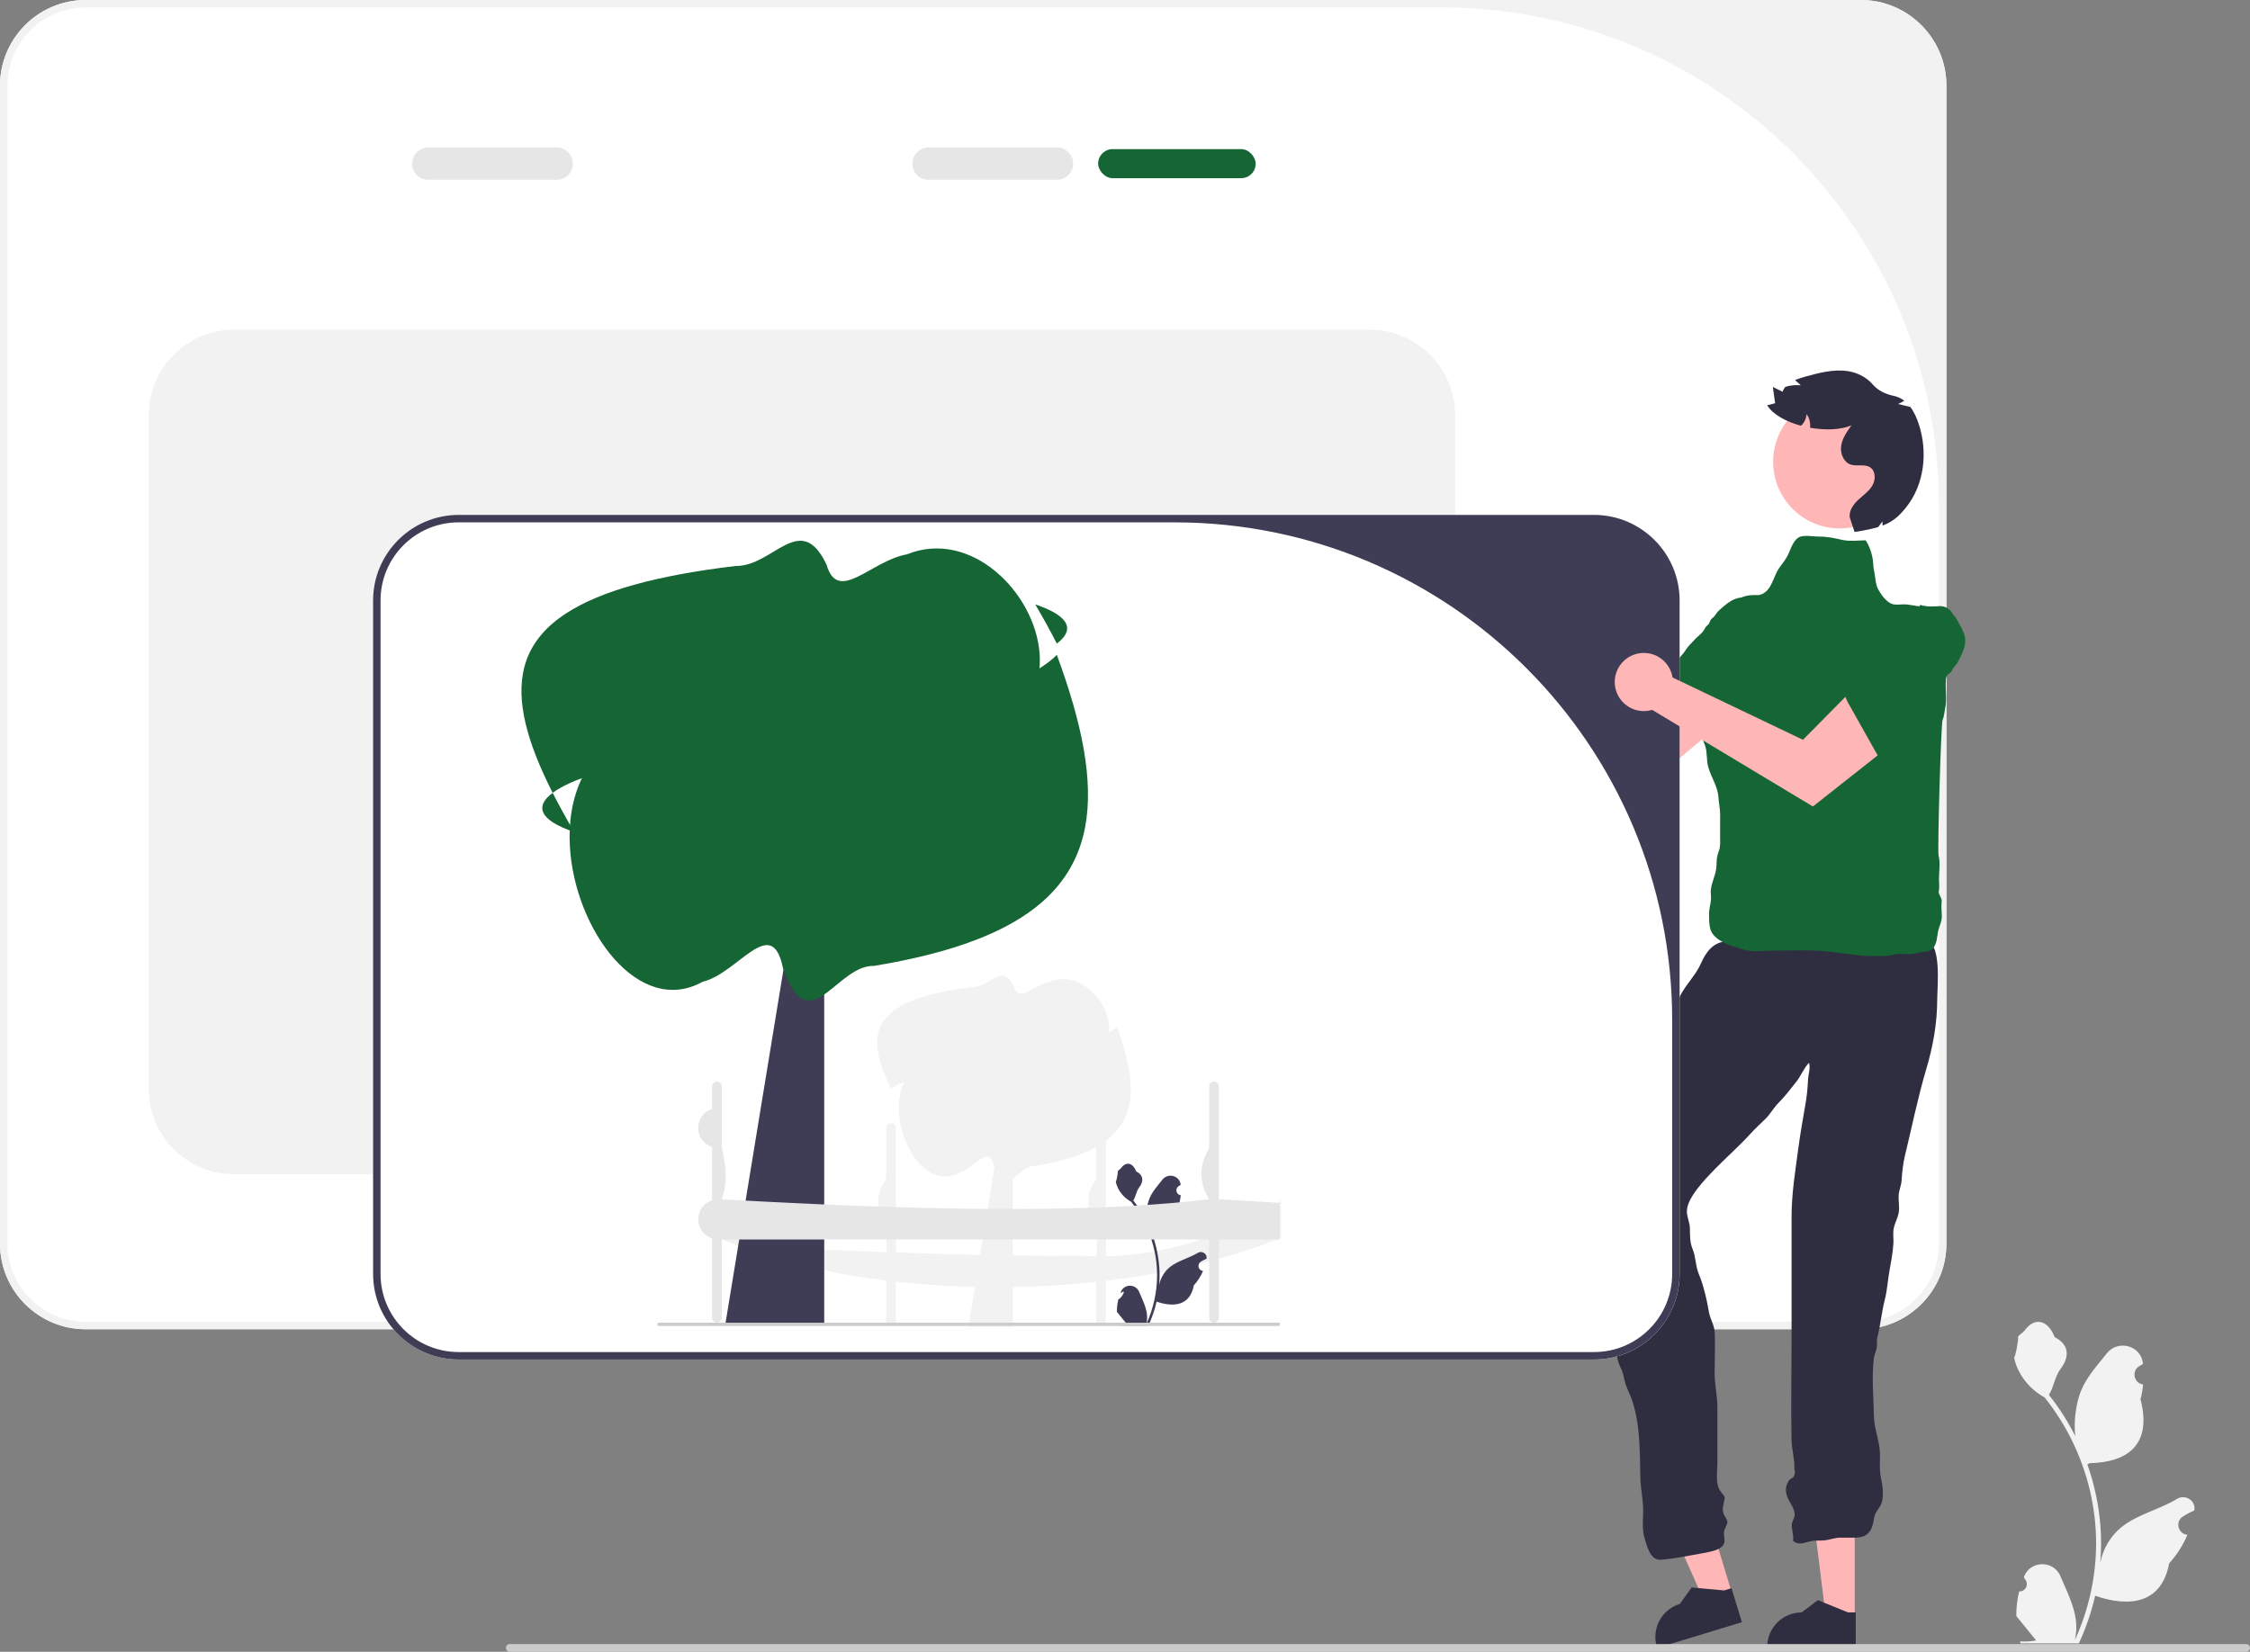
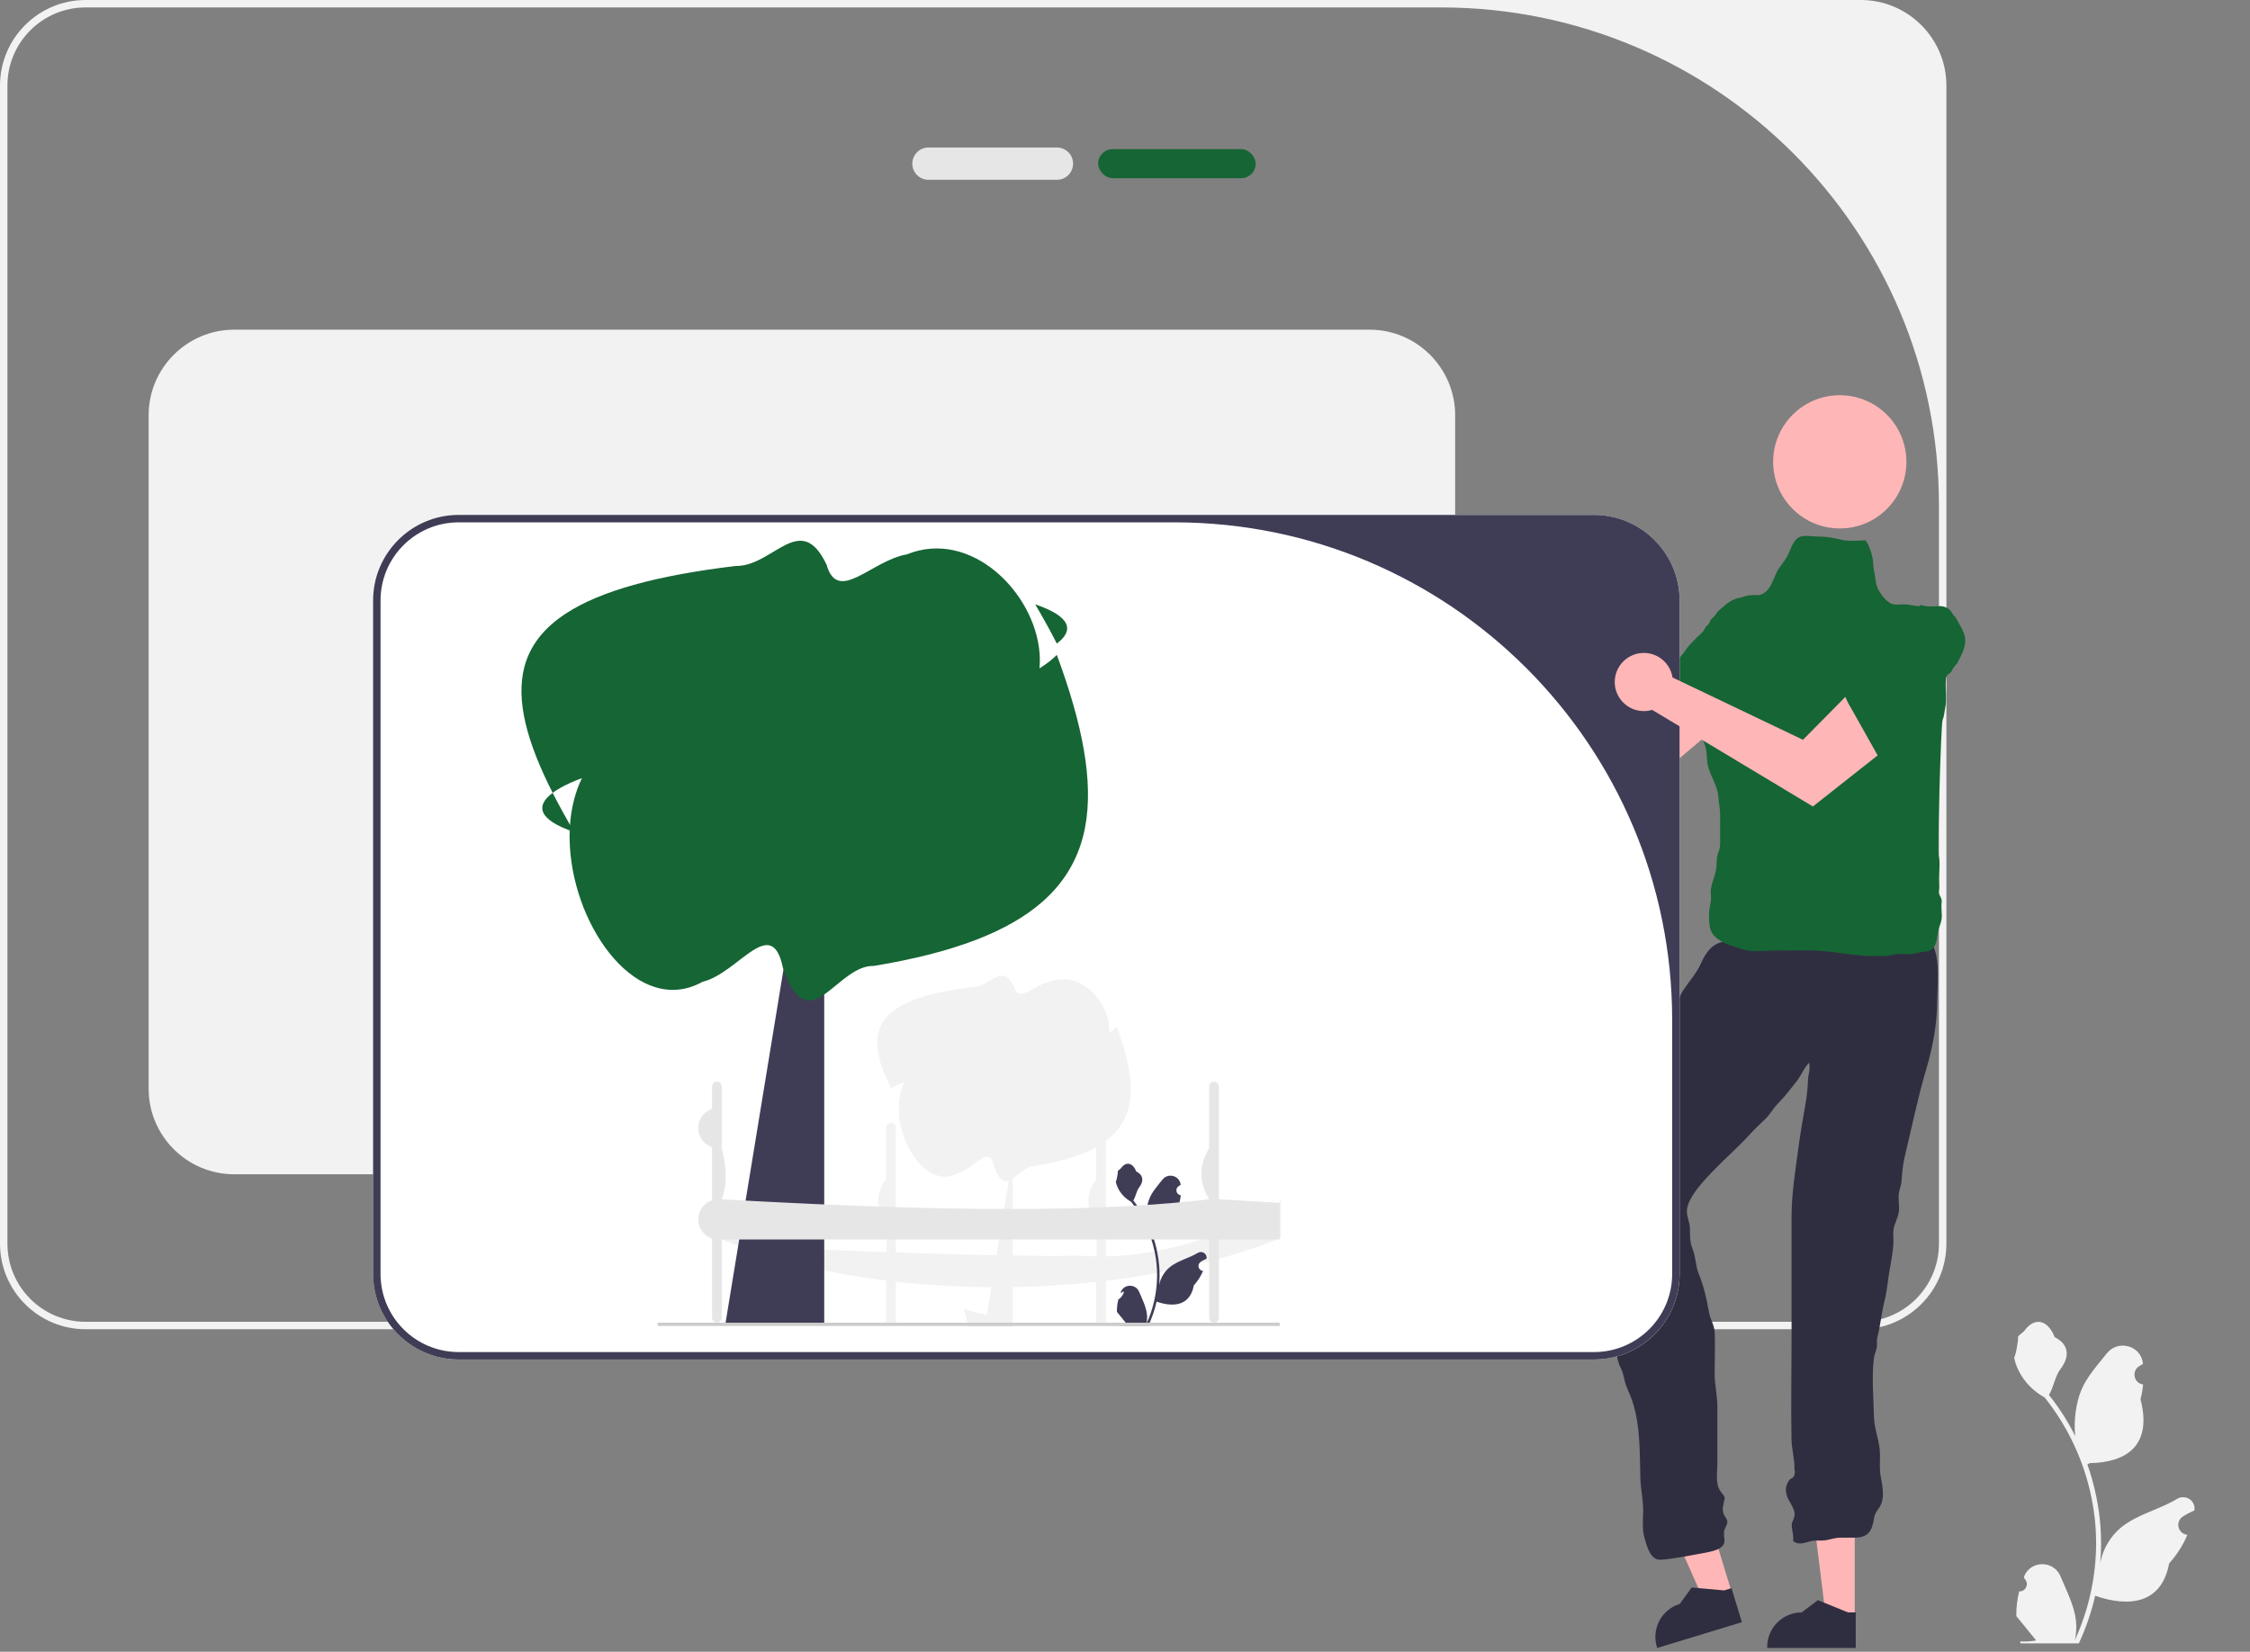
<svg xmlns="http://www.w3.org/2000/svg" width="696.228" height="511.234" viewBox="0 0 696.228 511.234" role="img" artist="Katerina Limpitsouni" source="https://undraw.co/">
  <rect x="0" y="0" width="696.228" height="511.234" fill="#808080" stroke="none" />
  <g>
-     <path d="M575.795,411.411H26.487c-14.605,0-26.487-11.881-26.487-26.487V26.487C0,11.882,11.882,0,26.487,0H575.795c14.605,0,26.487,11.882,26.487,26.487V384.924c0,14.605-11.882,26.487-26.487,26.487Z" fill="#fff" />
    <path d="M575.795,411.411H26.487c-14.605,0-26.487-11.881-26.487-26.487V26.487C0,11.882,11.882,0,26.487,0H575.795c14.605,0,26.487,11.882,26.487,26.487V384.924c0,14.605-11.882,26.487-26.487,26.487ZM26.487,2.303C13.13,2.303,2.303,13.13,2.303,26.487V384.924c0,13.356,10.827,24.183,24.183,24.183H575.795c13.356,0,24.183-10.827,24.183-24.183V156.332c0-85.068-68.961-154.029-154.029-154.029H26.487Z" fill="#f2f2f2" />
  </g>
  <g>
-     <path d="M172.27,55.65h-39.75c-2.757,0-5-2.243-5-5s2.243-5,5-5h39.75c2.757,0,5,2.243,5,5s-2.243,5-5,5Z" fill="#e6e6e6" />
    <rect x="339.801" y="46.15" width="48.75" height="9" rx="4.5" ry="4.5" fill="#166534" />
    <path d="M327.051,55.65h-39.75c-2.757,0-5-2.243-5-5s2.243-5,5-5h39.75c2.757,0,5,2.243,5,5s-2.243,5-5,5Z" fill="#e6e6e6" />
  </g>
  <path d="M423.788,363.45H72.479c-14.605,0-26.487-11.881-26.487-26.487V128.526c0-14.605,11.882-26.487,26.487-26.487H423.788c14.605,0,26.487,11.882,26.487,26.487v208.438c0,14.605-11.882,26.487-26.487,26.487Z" fill="#f2f2f2" />
  <g>
    <g>
      <path d="M539.667,217.863l-14.288-16.125-18.97,20.474-40.962-17.983c-.737-3.863-3.957-6.927-8.068-7.277-4.953-.423-9.31,3.25-9.733,8.202-.423,4.953,3.25,9.31,8.202,9.733,1.266,.108,2.491-.055,3.623-.435l50.669,28.294,29.526-24.883Z" fill="#ffb6b6" />
      <path d="M551.891,195.909c-1.109-1.565-1.488-3.79-1.861-5.628-.323-1.591-1.451-2.938-3.071-3.328-.677-.163-1.114-.585-1.78-.778-.7-.203-1.412-.372-2.116-.561-1.741-.468-3.665-.965-5.456-.459-2.305,.651-4.101,2.349-5.819,3.894-.631,.568-.957,1.354-1.536,1.946-.261,.267-.565,.39-.798,.701-.346,.462-.419,1.058-.773,1.505-.301,.38-.719,.586-.964,1.015-.254,.444-.435,.835-.761,1.246-.632,.798-1.422,1.332-2.128,2.042-.731,.735-1.437,1.533-2.155,2.284-.82,.858-1.312,1.941-2.103,2.789-1.175,1.259-2.18,2.735-3.322,4.053-.734,.847-1.397,1.602-2.317,2.252-.442,.313-.696,.82-1.136,1.098-.454,.287-1.213,.542-1.724,.775-.577,.264-1.675,.279-1.994,.917-.299,.597,.161,1.087,.574,1.424,.283,.231,1.044,.544,.78,1.005-.161,.281-1.39,.443-1.707,.555-1.179,.416-1.987,1.506-2.948,2.292-1.071,.875-.571,1.091,.227,1.905,.283,.289,.343,.545,.725,.733,.354,.174,.873,.213,1.259,.316,.85,.226,1.698,.456,2.548,.684l5.581,1.499,5.685,1.527c1.294,.348,2.589,.692,3.882,1.042,.645,.175,1.287,.395,1.947,.498,.573,.089,1.517,.321,2.089,.242,.852-.118,2.248-1.149,2.806-1.745,.618-.66,1.052-1.389,1.716-2.027,1.419-1.365,2.387-3.032,3.274-4.79,.523-1.037,1.21-1.967,1.751-2.99,.461-.872,.778-1.812,1.251-2.679,.847-1.555,1.612-3.142,2.417-4.721,.462-.907,.939-1.802,1.412-2.701,.523-.994,1.201-1.848,1.812-2.789,.513-.79,1.105-1.687,1.794-2.309,.878-.793,1.825-1.64,2.591-2.533" fill="#166534" />
    </g>
    <g>
      <polygon points="535.991 493.287 527.469 495.882 513.401 464.244 525.98 460.413 535.991 493.287" fill="#ffb6b6" />
      <path d="M539,502.086l-26.208,7.982-.101-.331c-1.716-5.634,1.46-11.592,7.094-13.308l.001-0,3.681-5.09,10.038,.912,2.288-.697,3.208,10.533Z" fill="#2f2e41" />
    </g>
    <g>
      <polygon points="573.92 500.774 565.01 500.773 560.772 466.409 573.921 466.41 573.92 500.774" fill="#ffb6b6" />
      <path d="M574.233,510.068l-27.397-.001v-.346c0-5.889,4.774-10.663,10.664-10.663h.001l5.004-3.797,9.337,3.797,2.392,0-0,11.01Z" fill="#2f2e41" />
    </g>
    <path d="M595.188,291.38l-1.701,1.701c-9.037,0-18.628,.949-27.571-.192-4.678-.597-9.373-1.537-14.074-1.509-3.537,.022-7.075,0-10.612,0-2.28,0-4.567-.053-6.847-.007-4.157,.084-6.501,3.251-8.03,6.763-1.672,3.839-4.858,6.688-6.658,10.462-1.796,3.767-3.613,7.294-5.72,10.927-6.731,11.607-12.31,23.63-17.645,35.848-1.486,3.404-3.195,6.667-4.863,9.969-1.015,2.008-1.698,3.029-1.742,5.295-.05,2.63,.098,4.883,.856,7.418,.873,2.921,2.183,5.712,3.008,8.611,.549,1.928,.496,3.666,1.252,5.525,.492,1.21,1.209,2.502,1.512,3.771,.646,2.711,1.076,5.704,1.04,8.521-.04,3.114,1.074,5.489,1.934,8.463,1.032,3.571,.397,6.836,2.105,10.268,.709,1.425,.912,2.425,1.256,3.977,.502,2.265,1.679,4.223,2.391,6.384,2.528,7.672,2.299,15.907,2.5,23.849,.085,3.365,.867,6.566,.87,10.008,.002,2.776-.395,5.796,.385,8.462,.807,2.759,1.83,7.101,5.105,6.862,4.052-.295,8.354-1.214,12.391-1.927,1.514-.268,4.47-.776,5.771-1.617,2.446-1.581,1.14-2.934,1.377-5.208,.08-.763,1.085-2.156,1.023-2.978-.082-1.091-1.025-1.766-1.248-2.76-.335-1.494-.129-1.531,.067-2.787,.38-2.446,.85-1.576-.85-3.786-1.796-2.334-1.059-5.991-1.059-8.882v-9.987c0-2.458,.002-4.917,0-7.375-.003-3.658-.89-7.1-.847-10.718,.047-4.032,.172-8.133,.037-12.159-.08-2.409-1.35-4.116-1.785-6.407-.374-1.973-.71-3.903-1.233-5.91-.549-2.106-1.074-3.952-1.911-5.932-1.066-2.522-.885-5.175-1.911-7.695-.904-2.22-.801-4.082-.844-6.413-.033-1.832-.934-3.512-.941-5.311-.015-4.162,5.701-9.997,8.48-12.868,3.64-3.76,7.645-7.223,11.157-11.101,1.536-1.696,3.091-3.09,4.712-4.681,1.506-1.478,2.479-3.381,3.984-4.89,2.032-2.036,3.788-4.355,5.574-6.614,1.402-1.773,2.313-4.233,3.885-5.817,.532,1.629-.222,3.49-.298,5.172-.122,2.705-.367,5.172-.838,7.85-.775,4.409-1.544,8.767-2.134,13.195-.948,7.113-2.119,14.187-2.126,21.317-.012,12.312,0,24.625,0,36.937,0,10.695-.223,21.419-.02,32.112,.059,3.123,.995,6.007,.903,9.202,.273,.911,.15,1.748-.368,2.512-.391,.254-.783,.507-1.174,.761-1.063,1.638-1.34,2.647-.908,4.553,.476,2.101,2.773,4.289,2.48,6.57-.151,1.182-.896,1.817-.862,3.017,.048,1.684,.648,2.952,.411,4.758,1.732,1.618,3.862,.437,5.72,.065,1.498-.3,2.97-.011,4.457-.257,1.738-.288,2.877-.811,4.676-.788,1.415,.018,2.832,.021,4.247,.005,4.107-.045,5.378-2.009,5.947-6.016,.312-2.194,1.839-2.926,2.429-4.972,.651-2.259,.171-5.446-.3-7.651-.631-2.956-.063-5.784-.381-8.759-.363-3.388-1.689-6.589-1.764-10.016-.128-5.79-.736-12.383-.024-18.111,.157-1.265,.782-2.333,.928-3.582,.123-1.052-.12-1.929,.156-2.971,.969-3.664,1.29-7.642,2.256-11.412,.846-3.299,.97-6.464,1.598-9.804,.464-2.468,.951-5.268,1.103-7.778,.098-1.616-.231-3.18,.125-4.786,.392-1.765,1.354-3.281,1.572-5.102,.194-1.618-.161-3.312-.073-4.942,.088-1.635,.793-2.993,.906-4.607,.185-2.66,.401-5.083,1.04-7.716,2.167-8.924,3.982-18.008,6.6-26.803,2.105-7.074,3.392-14.258,3.392-21.645,0-3.395,1.625-19.122-4.252-17.858Z" fill="#2f2e41" />
    <g>
      <path d="M493.244,159.37H141.934c-14.6,0-26.48,11.88-26.48,26.48v208.44c0,14.61,11.88,26.49,26.48,26.49H493.244c14.61,0,26.49-11.88,26.49-26.49V185.85c0-14.6-11.88-26.48-26.49-26.48Z" fill="#fff" />
      <path d="M493.244,420.779H141.936c-14.605,0-26.487-11.881-26.487-26.487V185.854c0-14.605,11.882-26.487,26.487-26.487H493.244c14.605,0,26.487,11.882,26.487,26.487v208.438c0,14.605-11.882,26.487-26.487,26.487ZM141.936,161.671c-13.356,0-24.183,10.827-24.183,24.183v208.438c0,13.356,10.827,24.183,24.183,24.183H493.244c13.356,0,24.183-10.827,24.183-24.183v-78.592c0-85.068-68.961-154.029-154.029-154.029H141.936Z" fill="#3f3d56" />
    </g>
    <path d="M577.818,167.223c-2.401,0-5.446,.424-7.811-.126-2.241-.522-4.578-1.028-6.929-1.008-1.743,.015-4.299-.496-5.932-.003-1.924,.581-2.874,3.319-3.578,4.99-.751,1.783-1.838,3.074-2.976,4.652-1.942,2.692-2.366,7.57-6.21,8.429-2.511,.561,4.21,.073,1.609,.073-2.368,0-5.422-.385-7.537,.951-2.579,1.63-2.714,5.615-3.458,8.215-.467,1.633-1.431,3.416-2.155,4.978-.912,1.968-1.416,3.872-2.583,5.699-1.095,1.715-1.594,3.828-2.536,5.669-.381,.745-.836,1.511-1.176,2.281-.577,1.306-.434,2.663-.921,3.985-.24,.652-.526,.828-.753,1.359-.467,1.093-.608,1.984-.716,3.194-.162,1.817,.654,2.769,1.159,4.478,.594,2.011,1.619,3.739,2.292,5.71,.75,2.197,.378,4.312,.939,6.496,.794,3.093,2.98,6.128,3.174,9.351,.114,1.895,.577,3.766,.551,5.667-.031,2.271-.011,4.543-.013,6.814-.001,1.531,.152,2.952-.412,4.398-.646,1.657-.659,2.724-.709,4.519-.072,2.546-1.464,4.83-1.743,7.386-.105,.961,.096,1.982,.042,2.95-.087,1.562-.615,2.943-.593,4.547,.053,3.891-.088,5.996,3.43,8.241,2.182,1.392,4.52,1.856,6.916,2.686,2.939,1.019,6.562,.412,9.667,.412,3.934,0,7.885-.114,11.817-.042,6.455,.118,12.736,1.741,19.205,1.743,.983,0,1.967-.009,2.95-.002,1.467,.011,2.487-.337,3.869-.594,1.024-.191,2.342,.03,3.388,.029,1.545-.001,2.495-.232,3.941-.583,1.34-.325,2.952,.008,4.021-1.176,1.333-1.475,1.312-3.453,1.644-5.199,.354-1.862,1.213-2.994,1.176-4.989-.025-1.349-.248-3.025-.04-4.367,.173-1.124-1.115-2.126-.886-3.223,.242-1.159,.049-2.508,.049-3.704,.001-2.229,.441-5.111-.115-7.264-.397-1.537,.73-40.941,1.23-42.061,.526-1.177,.55-2.447,.811-3.685,.782-3.713-.609-8.057,.846-11.609,1.105-2.698,.567-6.159,.567-9.084,0-2.167,.352-4.635,.04-6.772-.375-2.57-2.338-2.528-4.479-3.305-1.634-.593-2.801-.725-4.508-.697-1.767,.029-3.359-.563-5.143-.578-1.146-.01-2.497,.243-3.613-.075-1.818-.518-3.596-2.95-4.448-4.574-.915-1.745-.807-3.59-1.218-5.415-.279-1.24-.282-2.223-.415-3.487-.188-1.784-1.171-4.894-2.295-6.279" fill="#166534" />
    <g>
      <path d="M591.285,225.69l-13.764-16.574-19.617,19.855-40.364-19.287c-.613-3.884-3.733-7.05-7.83-7.532-4.936-.581-9.409,2.949-9.991,7.886-.581,4.936,2.949,9.409,7.886,9.991,1.262,.149,2.492,.025,3.636-.318l49.736,29.903,30.308-23.923Z" fill="#ffb6b6" />
      <path d="M594.162,187.2c1.791,.687,4.04,.504,5.913,.411,1.622-.08,3.205,.679,3.985,2.153,.326,.616,.842,.934,1.195,1.532,.37,.628,.71,1.276,1.067,1.911,.884,1.571,1.841,3.312,1.795,5.173-.06,2.394-1.262,4.554-2.334,6.601-.394,.752-1.075,1.262-1.506,1.969-.194,.319-.238,.644-.482,.947-.362,.45-.921,.668-1.267,1.121-.294,.385-.39,.842-.745,1.185-.367,.356-.701,.628-1.019,1.046-.617,.809-.939,1.707-1.453,2.567-.531,.89-1.13,1.771-1.68,2.653-.628,1.006-1.556,1.752-2.182,2.727-.93,1.45-2.111,2.789-3.106,4.221-.639,.921-.696,2.219-1.099,3.271-.194,.506-1.132,.408-1.293,.903-.166,.511-.225,1.309-.325,1.862-.113,.625,.144,1.691-.395,2.159-.504,.437-1.093,.113-1.522-.204-.294-.217-.785-.877-1.166-.507-.232,.225-.085,1.457-.115,1.791-.111,1.245-.968,2.297-1.491,3.423-.583,1.254-.916,.823-1.902,.251-.35-.203-.613-.197-.889-.521-.256-.3-.423-.793-.618-1.142-.43-.767-.862-1.533-1.293-2.299l-2.832-5.036-2.886-5.131c-.657-1.168-1.311-2.337-1.97-3.504-.329-.582-.701-1.149-.964-1.764-.228-.533-.687-1.39-.751-1.964-.096-.855,.557-2.463,.996-3.151,.487-.763,1.085-1.363,1.54-2.164,.972-1.713,2.347-3.063,3.831-4.357,.875-.763,1.607-1.659,2.464-2.436,.731-.662,1.563-1.202,2.286-1.875,1.297-1.206,2.646-2.34,3.977-3.51,.764-.672,1.513-1.356,2.267-2.036,.834-.753,1.494-1.621,2.254-2.446,.638-.692,1.361-1.488,1.794-2.31,.551-1.047,1.137-2.174,1.813-3.138" fill="#166534" />
    </g>
    <circle cx="569.291" cy="142.94" r="20.619" fill="#ffb6b6" />
-     <path d="M589.819,157.026c-2.249,2.813-4.169,4.462-7.268,5.64-.05-.428-.079-.864-.071-1.299-.428,.585-.85,1.171-1.285,1.756-1.928,.593-4.283,1.057-7.332,1.528l-1.499-4.576c-.236-2.07,1.135-3.977,2.663-5.397,1.528-1.414,3.313-2.627,4.362-4.426,1.049-1.799,1.035-4.483-.714-5.611-1.721-1.121-4.084-.2-6.025-.864-2.242-.764-3.291-3.505-2.92-5.847,.371-2.342,1.792-4.362,3.17-6.282-3.213,1.399-8.074,1.578-12.808,.743,.171-1.478-.186-3.027-1.078-4.219-.086,1.364-.721,2.677-1.721,3.598-4.548-1.221-8.617-3.391-10.473-6.318,.821-.214,1.642-.435,2.463-.65-.236-1.685-.471-3.363-.707-5.04,.999,.493,2.006,.992,3.013,1.485,.193-.571,.485-1.071,.857-1.514,.85-.271,1.728-.435,2.62-.5,.286-.014,.578-.029,.871-.029,.428,0,.871,.014,1.299,.064-.535-.485-1.078-.964-1.613-1.456-.064-.057-.121-.114-.186-.171,.978-.421,2.035-.742,3.034-1.021,4.369-1.214,8.895-2.434,13.379-1.742,2.864,.443,5.713,1.891,7.572,4.052,1.659,1.928,4.002,3.071,6.495,3.576,1.198,.243,2.359,.779,3.324,1.525-.607,.393-1.249,.735-1.92,1.007,1.271,.307,2.534,.614,3.805,.928,1.185,1.563,1.992,3.427,2.606,5.297,2.841,8.617,1.756,18.683-3.912,25.765Z" fill="#2f2e41" />
  </g>
  <path d="M624.799,492.546c2.066,.129,3.208-2.437,1.645-3.933l-.155-.618c.02-.05,.041-.099,.062-.148,2.089-4.982,9.17-4.947,11.241,.042,1.839,4.428,4.179,8.864,4.756,13.546,.258,2.067,.142,4.172-.316,6.2,4.308-9.411,6.575-19.687,6.575-30.021,0-2.597-.142-5.193-.433-7.783-.239-2.119-.568-4.224-.995-6.31-2.306-11.277-7.299-22.018-14.5-30.99-3.462-1.892-6.349-4.851-8.093-8.397-.626-1.279-1.117-2.655-1.35-4.056,.394,.052,1.486-5.949,1.188-6.317,.549-.833,1.532-1.247,2.131-2.06,2.982-4.043,7.091-3.337,9.236,2.157,4.582,2.313,4.627,6.148,1.815,9.837-1.789,2.347-2.035,5.522-3.604,8.035,.162,.207,.329,.407,.491,.614,2.961,3.798,5.522,7.88,7.681,12.169-.61-4.766,.291-10.508,1.826-14.21,1.748-4.217,5.025-7.769,7.91-11.415,3.466-4.379,10.573-2.468,11.184,3.083,.006,.054,.012,.107,.017,.161-.429,.242-.848,.499-1.259,.77-2.339,1.547-1.531,5.174,1.241,5.602l.063,.01c-.155,1.544-.42,3.074-.807,4.579,3.702,14.316-4.29,19.53-15.701,19.764-.252,.129-.497,.258-.749,.381,1.156,3.255,2.08,6.594,2.764,9.979,.614,2.99,1.04,6.013,1.279,9.049,.297,3.83,.271,7.68-.052,11.503l.019-.136c.82-4.211,3.107-8.145,6.427-10.87,4.946-4.063,11.933-5.559,17.268-8.824,2.568-1.572,5.859,.459,5.411,3.437l-.022,.143c-.794,.323-1.569,.698-2.319,1.117-.429,.242-.848,.499-1.259,.77-2.339,1.547-1.531,5.174,1.241,5.602l.063,.01c.045,.006,.084,.013,.129,.019-1.363,3.236-3.262,6.239-5.639,8.829-2.315,12.497-12.256,13.683-22.89,10.044h-.006c-1.163,5.064-2.861,10.011-5.044,14.726h-18.02c-.065-.2-.123-.407-.181-.607,1.666,.103,3.346,.006,4.986-.297-1.337-1.641-2.674-3.294-4.011-4.935-.032-.032-.058-.065-.084-.097-.678-.84-1.363-1.673-2.041-2.512l-0-.001c-.042-2.578,.267-5.147,.879-7.64l.001-0Z" fill="#f2f2f2" />
-   <path d="M156.558,510.044c0,.66,.53,1.19,1.19,1.19H695.038c.66,0,1.19-.53,1.19-1.19,0-.66-.53-1.19-1.19-1.19H157.748c-.66,0-1.19,.53-1.19,1.19Z" fill="#ccc" />
  <path d="M340.704,347.64c-.83,0-1.5,.563-1.5,1.26v16.019c-3.2,4.477-3.26,8.921,0,13.314h.17v13.868h-.17v16.909c0,.697,.67,1.26,1.5,1.26,.83,0,1.5-.563,1.5-1.26v-60.11c0-.697-.67-1.26-1.5-1.26Z" fill="#f2f2f2" />
  <path d="M275.704,347.64c-.83,0-1.5,.563-1.5,1.26v16.019c-3.2,4.477-3.26,8.921,0,13.314h.17v13.868h-.17v16.909c0,.697,.67,1.26,1.5,1.26,.83,0,1.5-.563,1.5-1.26v-60.11c0-.697-.67-1.26-1.5-1.26Z" fill="#f2f2f2" />
  <path d="M396.374,371.36v11.8c-54.507,21.891-131.528,18.739-174,0v-11.83c.755,.04,24.499,15.07,25.254,15.11h.011c2.434,.11,4.857,.22,7.28,.32,1.668,.07,3.324,.15,4.97,.21,2.028,.09,4.057,.17,6.074,.25h.011c.901,.04,1.78,.07,2.682,.11,8.542,.33,16.959,.61,25.242,.83,7.099,.2,14.086,.35,20.96,.44,3.73,.06,7.437,.09,11.1,.12,3.459,.01,6.891-.189,10.277,.01,30.239,1.777,59.89-14.989,60.141-17.37Z" fill="#f2f2f2" />
  <g>
-     <path d="M314.81,349.234c-.488,.465-.962,1.043-1.436,1.776v59.63h-13.715l.058-.362,1.888-11.527,.881-5.379,1.253-7.638,.85-5.2,4.542-27.716c-.524-2.287-1.016-4.067-1.481-5.437l7.159,1.853Z" fill="#f2f2f2" />
+     <path d="M314.81,349.234c-.488,.465-.962,1.043-1.436,1.776v59.63h-13.715c-.524-2.287-1.016-4.067-1.481-5.437l7.159,1.853Z" fill="#f2f2f2" />
    <path d="M345.578,317.791c-.613,.632-1.418,1.251-2.385,1.859l-.015,.009c.063-.685,.069-1.38,.015-2.078-.64-8.457-9.549-17.295-18.378-13.71-4.913,.846-9.544,6.936-11.12,1.427-3.611-7.607-7.401,.291-12.592,.179-11.079,1.333-18.677,3.468-23.407,6.524-3.19,2.058-5.079,4.542-5.848,7.486-1.195,4.622,.349,10.372,3.924,17.411,.613-.461,1.418-.913,2.381-1.351,.512-.234,1.074-.463,1.673-.688-1.365,2.823-1.862,6.097-1.673,9.418,.64,11.593,9.553,23.701,18.378,18.788,4.913-1.159,9.544-9.501,11.12-1.951,.125,.356,.246,.693,.376,1,0,.006,.004,.006,.004,.012,1.844,4.57,3.745,3.932,5.866,2.319,0,0,.004,0,.004-.006,1.902-1.435,3.974-3.637,6.341-3.57,11.079-1.828,18.677-4.754,23.407-8.943,3.19-2.828,5.079-6.232,5.848-10.268,1.195-6.33-.349-14.218-3.92-23.866Z" fill="#f2f2f2" />
  </g>
  <g>
    <path d="M258.254,272.96c-1.09,1.04-2.15,2.33-3.21,3.97v133.26h-30.65l.13-.81,4.22-25.76,1.97-12.02,2.8-17.07,1.9-11.62,10.15-61.94c-1.17-5.11-2.27-9.09-3.31-12.15l16,4.14Z" fill="#3f3d56" />
    <path d="M327.014,199.19c-1.96-3.87-4.2-7.91-6.68-12.13,11.07,3.74,12.13,8.06,6.68,12.13Z" fill="#166534" />
    <path d="M171.014,245.39c1.95,3.87,4.19,7.91,6.67,12.13-11.07-3.74-12.13-8.06-6.67-12.13Z" fill="#166534" />
    <path d="M327.014,202.69c-1.37,1.412-3.17,2.796-5.33,4.153l-.033,.02c.141-1.531,.154-3.084,.033-4.643-1.43-18.9-21.34-38.65-41.07-30.64-10.98,1.89-21.33,15.5-24.85,3.19-8.07-17-16.54,.65-28.14,.4-24.76,2.98-41.74,7.75-52.31,14.58-7.13,4.6-11.35,10.15-13.07,16.73-2.67,10.33,.78,23.18,8.77,38.91,1.37-1.03,3.17-2.04,5.32-3.02,1.144-.522,2.401-1.035,3.74-1.538-3.051,6.309-4.161,13.625-3.74,21.048,1.43,25.908,21.35,52.966,41.07,41.987,10.98-2.591,21.33-21.233,24.85-4.359,.28,.795,.55,1.549,.84,2.234,0,.014,.01,.014,.01,.027,4.12,10.212,8.37,8.787,13.11,5.182,0,0,.01,0,.01-.014,4.25-3.208,8.88-8.129,14.17-7.978,24.76-4.085,41.74-10.623,52.31-19.986,7.13-6.319,11.35-13.927,13.07-22.947,2.67-14.146-.78-31.774-8.76-53.336Z" fill="#166534" />
    <path d="M346.055,402.187c1.354-.695,2.556-3.506,.828-1.98-.088,.078-.05-.197-.078-.311l.031-.075c1.052-2.508,4.617-2.491,5.66,.021,.926,2.23,2.104,4.463,2.394,6.82,.13,1.041,.072,2.101-.159,3.122,2.169-4.738,3.311-9.912,3.311-15.115,0-1.307-.072-2.615-.218-3.919-.12-1.067-.286-2.127-.501-3.177-1.161-5.678-3.675-11.086-7.301-15.603-1.743-.953-3.197-2.442-4.075-4.228-.315-.644-.563-1.337-.68-2.042,.198,.026,.748-2.995,.598-3.18,.276-.419,.771-.628,1.073-1.037,1.502-2.036,3.57-1.68,4.65,1.086,2.307,1.164,2.329,3.095,.914,4.953-.901,1.182-1.024,2.78-1.815,4.045,.081,.104,.166,.205,.247,.309,1.491,1.912,2.78,3.968,3.867,6.127-.307-2.4,.146-5.291,.92-7.154,.88-2.123,2.53-3.912,3.983-5.747,1.745-2.205,5.324-1.243,5.631,1.552l.009,.081c-.216,.122-.427,.251-.634,.388-1.178,.779-.771,2.605,.625,2.82l.032,.005c-.078,.777-.211,1.548-.406,2.306,1.864,7.208-2.16,9.833-7.906,9.951-.127,.065-.25,.13-.377,.192,.582,1.639,1.047,3.32,1.392,5.024,.309,1.506,.524,3.028,.644,4.556,.15,1.928,.137,3.867-.026,5.792l.01-.068c.413-2.12,1.564-4.101,3.236-5.473,2.49-2.046,6.008-2.799,8.694-4.443,1.293-.791,2.95,.231,2.724,1.731l-.011,.072c-.4,.163-.79,.351-1.167,.563-.216,.122-.427,.251-.634,.388-1.178,.779-.771,2.605,.625,2.82l.032,.005,.065,.01c-.686,1.629-1.642,3.141-2.839,4.445-1.165,6.292-6.171,6.889-11.525,5.057h-.003c-.585,2.55-1.441,5.041-2.54,7.415h-9.073c-.033-.101-.062-.205-.091-.306,.839,.052,1.685,.003,2.511-.15-.673-.826-1.346-1.659-2.019-2.485-.016-.016-.029-.033-.042-.049-.341-.423-.686-.842-1.028-1.265l-0-.001c-.021-1.298,.134-2.591,.442-3.847l0-0Z" fill="#3f3d56" />
    <path d="M393.604,372.15c-1.49-.09-2.98-.19-4.47-.27-2.25-.14-4.49-.27-6.72-.4-1.76-.1-3.51-.19-5.25-.29v-34.92c0-.83-.67-1.5-1.5-1.5-.83,0-1.5,.67-1.5,1.5v19.07c-3.2,5.33-3.26,10.62,0,15.85-15.2,1.8-32.35,2.69-50.91,2.94h-.13c-2.67,.03-5.38,.05-8.11,.06-3.01,.01-6.05,0-9.12-.01-3.25-.03-6.54-.06-9.85-.12-6.1-.09-12.3-.24-18.6-.44-7.35-.22-14.82-.5-22.4-.83-.8-.04-1.58-.07-2.38-.11h-.01c-1.79-.08-3.59-.16-5.39-.25-1.46-.06-2.93-.14-4.41-.21-2.15-.1-4.3-.21-6.46-.32h-.01c-1.89-.1-3.77-.2-5.66-.3h-.01c-2.45-.13-4.91-.27-7.38-.41,1.8-4.7,1.47-10.09,0-15.85v-19.07c0-.83-.66-1.5-1.5-1.5-.82,0-1.5,.67-1.5,1.5v6.95c-2.48,.82-4.28,3.15-4.28,5.91s1.8,5.09,4.28,5.9v16.47c-2.48,.82-4.28,3.15-4.28,5.91s1.8,5.09,4.28,5.9v24.52c0,.83,.68,1.5,1.5,1.5,.84,0,1.5-.67,1.5-1.5v-24.21h150.83v24.21c0,.83,.67,1.5,1.5,1.5,.83,0,1.5-.67,1.5-1.5v-24.21h18.82v-11.32c-.8-.05-1.59-.1-2.38-.15Z" fill="#e6e6e6" />
    <path d="M395.979,409.38v1.02H203.923c-.283,0-.51-.227-.51-.51,0-.283,.227-.51,.51-.51h192.056Z" fill="#ccc" />
  </g>
</svg>